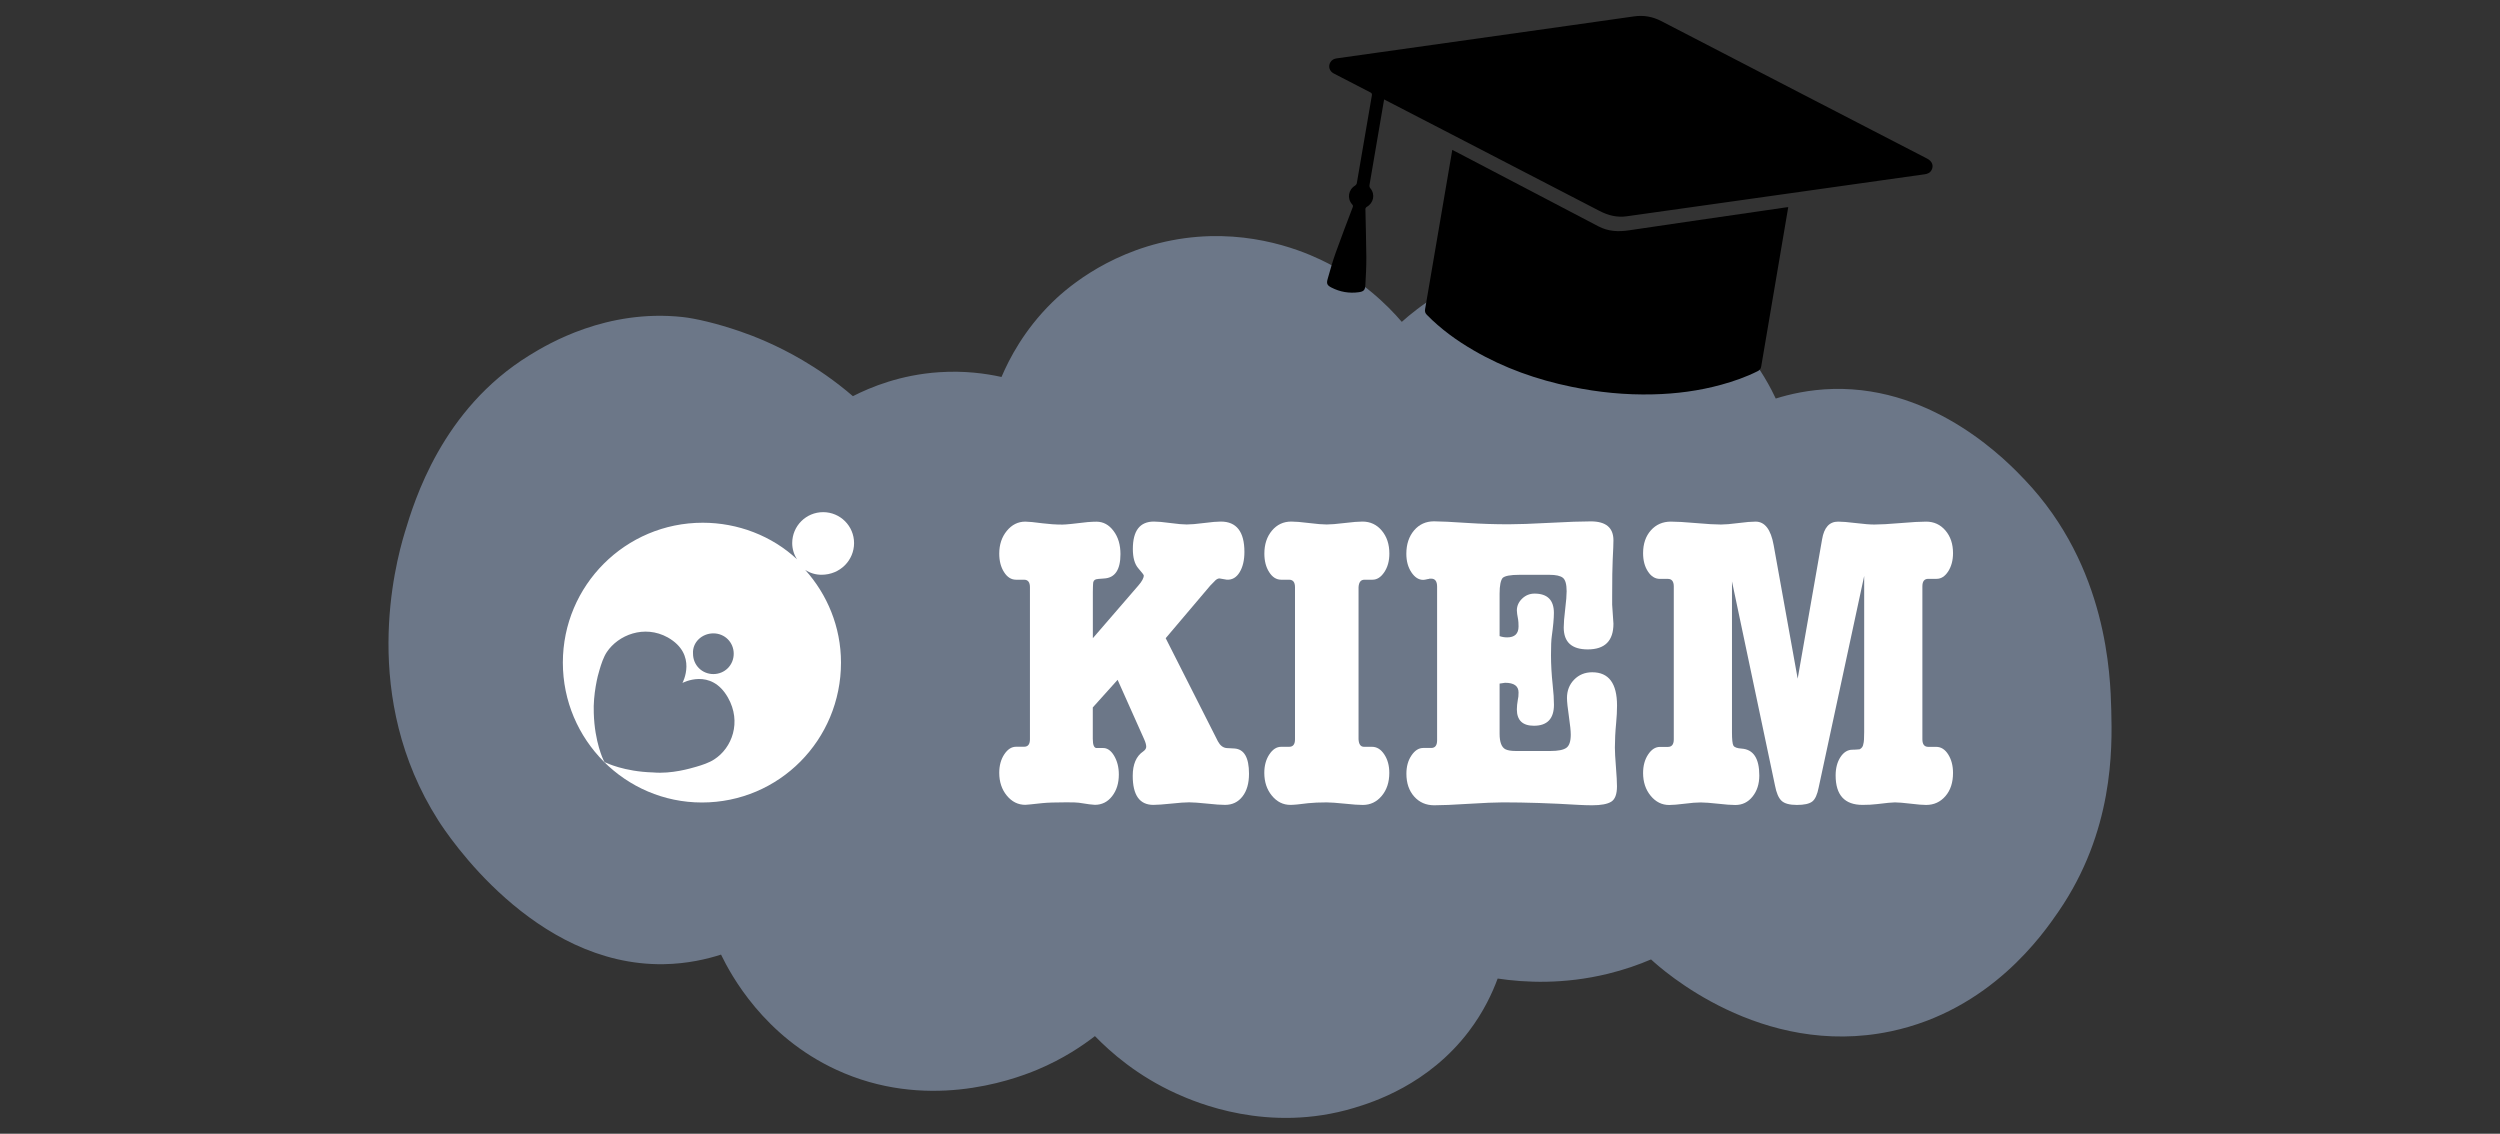
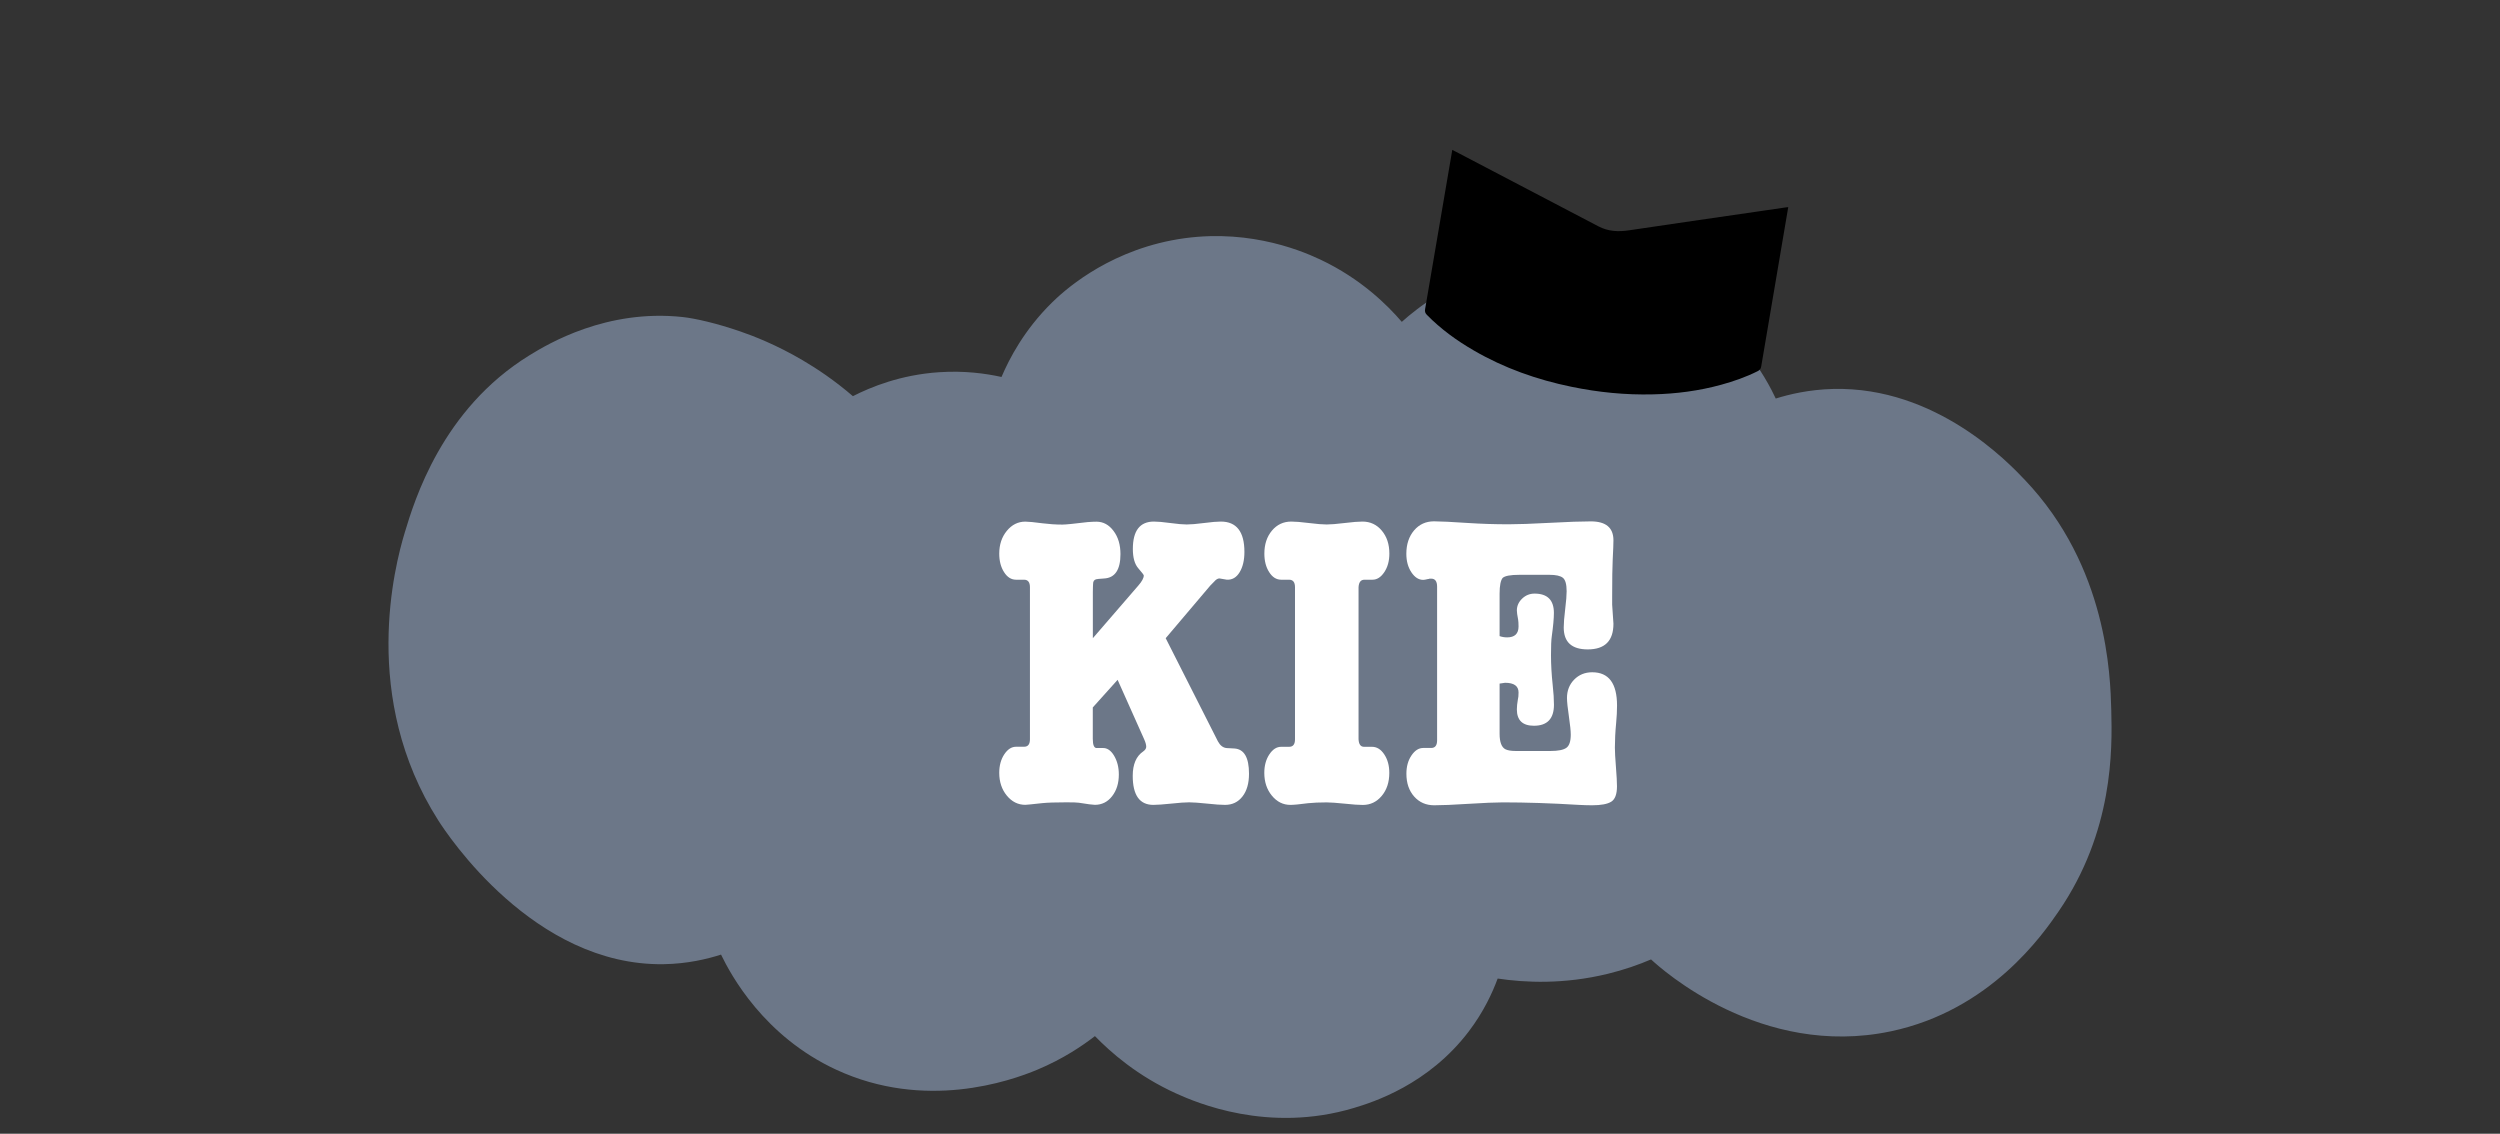
<svg xmlns="http://www.w3.org/2000/svg" xmlns:xlink="http://www.w3.org/1999/xlink" version="1.1" x="0px" y="0px" viewBox="0 0 430 195" style="enable-background:new 0 0 430 195;" xml:space="preserve">
  <rect x="0" y="0" width="430" height="195" fill="#333333" stroke="none" />
  <style type="text/css">
	.st0{display:none;}
	.st1{display:inline;}
	.st2{clip-path:url(#SVGID_00000119824915518787871540000014359594842712283301_);fill:#FFFFFF;}
	
		.st3{clip-path:url(#SVGID_00000119824915518787871540000014359594842712283301_);fill:none;stroke:#7399C4;stroke-width:6.566;stroke-miterlimit:10;}
	.st4{fill:#6C7788;}
	.st5{fill:#FFFFFF;}
</style>
  <g id="Laag_1" class="st0">
    <g class="st1">
      <defs>
        <rect id="SVGID_1_" x="31.77" y="2.29" width="366.08" height="190.71" />
      </defs>
      <clipPath id="SVGID_00000172422431179541645720000005527640542690007989_">
        <use xlink:href="#SVGID_1_" style="overflow:visible;" />
      </clipPath>
      <path style="clip-path:url(#SVGID_00000172422431179541645720000005527640542690007989_);fill:#FFFFFF;" d="M394.3,100.84    c-0.52-6.84-2.42-21.47-11.04-35.39c-1.07-1.73-5.91-9.37-14.34-16.03c-2.62-2.07-14.87-11.38-32.21-11.42    c-5.02-0.01-9.14,0.76-11.87,1.42c-1.27-2.56-3.3-6.22-6.3-10c-11.73-14.76-26.82-16.93-32.14-17.7    c-10.1-1.46-18.1,0.61-22.03,1.88c-7.73,2.51-13.6,6.48-17.39,9.53C242.5,18.5,232.07,9.02,216.71,6.3    c-4.77-0.84-15.93-2.08-28.58,3.65c-4.4,1.99-11.86,5.48-18.72,14.32c-3.14,4.04-5.23,8.02-6.56,10.95    c-4.28-0.82-10.09-1.38-16.88-0.4c-5.81,0.84-10.67,2.57-14.37,4.26c-2.28-2.15-5.63-5.02-9.97-7.71    c-3.91-2.42-26.89-16.65-51.93-3.62c-3.95,2.06-22.7,11.81-30.82,37.56c-3.56,11.29-3.85,21.78-3.39,29.15h-0.17    c0.52,6.84,2.42,21.47,11.04,35.39c1.07,1.73,5.91,9.37,14.34,16.03c2.62,2.07,14.87,11.38,32.21,11.42    c5.02,0.01,9.14-0.76,11.87-1.42c1.27,2.56,3.3,6.22,6.3,10c11.73,14.76,26.82,16.93,32.14,17.7c10.1,1.45,18.1-0.61,22.03-1.88    c7.73-2.51,13.6-6.48,17.39-9.53c4.48,4.64,14.91,14.12,30.27,16.84c4.77,0.84,15.93,2.08,28.58-3.65    c4.4-1.99,11.86-5.48,18.72-14.32c3.14-4.04,5.23-8.02,6.56-10.95c4.28,0.82,10.09,1.38,16.88,0.4    c5.81-0.84,10.67-2.57,14.37-4.26c2.28,2.15,5.63,5.02,9.97,7.71c3.91,2.42,26.89,16.65,51.93,3.62    c3.95-2.06,22.7-11.81,30.82-37.56c3.56-11.29,3.85-21.78,3.39-29.15H394.3z" />
-       <path style="clip-path:url(#SVGID_00000172422431179541645720000005527640542690007989_);fill:none;stroke:#7399C4;stroke-width:6.566;stroke-miterlimit:10;" d="    M394.3,100.84c-0.52-6.84-2.42-21.47-11.04-35.39c-1.07-1.73-5.91-9.37-14.34-16.03c-2.62-2.07-14.87-11.38-32.21-11.42    c-5.02-0.01-9.14,0.76-11.87,1.42c-1.27-2.56-3.3-6.22-6.3-10c-11.73-14.76-26.82-16.93-32.14-17.7    c-10.1-1.46-18.1,0.61-22.03,1.88c-7.73,2.51-13.6,6.48-17.39,9.53C242.5,18.5,232.07,9.02,216.71,6.3    c-4.77-0.84-15.93-2.08-28.58,3.65c-4.4,1.99-11.86,5.48-18.72,14.32c-3.14,4.04-5.23,8.02-6.56,10.95    c-4.28-0.82-10.09-1.38-16.88-0.4c-5.81,0.84-10.67,2.57-14.37,4.26c-2.28-2.15-5.63-5.02-9.97-7.71    c-3.91-2.42-26.89-16.65-51.93-3.62c-3.95,2.06-22.7,11.81-30.82,37.56c-3.56,11.29-3.85,21.78-3.39,29.15h-0.17    c0.52,6.84,2.42,21.47,11.04,35.39c1.07,1.73,5.91,9.37,14.34,16.03c2.62,2.07,14.87,11.38,32.21,11.42    c5.02,0.01,9.14-0.76,11.87-1.42c1.27,2.56,3.3,6.22,6.3,10c11.73,14.76,26.82,16.93,32.14,17.7c10.1,1.45,18.1-0.61,22.03-1.88    c7.73-2.51,13.6-6.48,17.39-9.53c4.48,4.64,14.91,14.12,30.27,16.84c4.77,0.84,15.93,2.08,28.58-3.65    c4.4-1.99,11.86-5.48,18.72-14.32c3.14-4.04,5.23-8.02,6.56-10.95c4.28,0.82,10.09,1.38,16.88,0.4    c5.81-0.84,10.67-2.57,14.37-4.26c2.28,2.15,5.63,5.02,9.97,7.71c3.91,2.42,26.89,16.65,51.93,3.62    c3.95-2.06,22.7-11.81,30.82-37.56c3.56-11.29,3.85-21.78,3.39-29.15H394.3z" />
    </g>
  </g>
  <g id="Laag_2">
    <g>
      <g>
        <path class="st4" d="M146.7,68.14c3.06-1.56,8.19-3.68,14.84-4.12c4.33-0.29,8.01,0.22,10.72,0.82     c1.33-3.13,3.89-8.08,8.66-12.78c1.77-1.74,8.92-8.45,20.61-10.72c12.05-2.33,21.66,1.46,25.56,3.3     c7.03,3.32,11.58,7.88,14.02,10.72c2.81-2.52,8.34-6.79,16.49-9.07c3.72-1.04,13.57-3.22,24.74,0.82     c15.3,5.54,21.79,18.66,23.09,21.44c2.3-0.72,5.72-1.55,9.89-1.65c17.71-0.43,30.19,12.72,32.98,15.67     c14.19,14.95,14.68,33.62,14.84,39.58c0.18,6.79,0.36,20.89-9.07,34.63c-2.62,3.81-11.66,16.99-28.86,20.61     c-22.32,4.7-39.42-10.69-41.23-12.37c-2.15,0.92-4.63,1.79-7.42,2.47c-7.61,1.86-14.29,1.52-18.96,0.82     c-0.88,2.38-2.37,5.67-4.95,9.07c-6.96,9.19-16.51,12.21-19.79,13.19c-14.74,4.43-27.19-0.97-30.51-2.47     c-6.72-3.04-11.33-7.12-14.02-9.89c-2.12,1.64-5.45,3.91-9.89,5.77c-4.77,2-19.37,7.08-34.63,0     c-12.44-5.77-18.09-16.28-19.79-19.79c-2.34,0.75-5.76,1.59-9.89,1.65c-22.33,0.33-37.23-22.35-38.75-24.74     c-13.43-21.08-7.47-43.85-5.77-49.47C71.27,86.12,76,70.4,91.04,61.13c3.27-2.02,13.32-8.01,26.38-6.6     c2.19,0.24,5.89,1.09,9.89,2.47c2.32,0.8,6.23,2.31,10.72,4.95C140.54,63.42,143.54,65.43,146.7,68.14z" />
-         <path class="st5" d="M146.9,93.41c0-2.94-2.38-5.32-5.32-5.32s-5.32,2.38-5.32,5.32c0,0.98,0.28,1.96,0.84,2.8     c-4.34-4.06-10.21-6.3-16.23-6.3c-13.29,0-24.06,10.77-24.06,24.06s10.77,24.06,23.92,24.06c13.29,0,23.92-10.77,23.92-24.06     c0-6.16-2.38-11.75-6.16-15.95c0.84,0.56,1.82,0.84,2.8,0.84C144.52,98.86,146.9,96.35,146.9,93.41z M122.7,108.94     c1.96,0,3.5,1.54,3.5,3.5c0,1.96-1.54,3.5-3.5,3.5c-1.96,0-3.5-1.54-3.5-3.5C119.06,110.48,120.74,108.94,122.7,108.94z      M122.84,130.62c-0.84,0.56-2.1,0.98-3.08,1.26c-0.98,0.28-4.2,1.26-7.42,0.98c-5.04-0.14-8.11-1.68-8.11-1.68s-0.28,0-0.42-0.42     c0,0-1.54-3.08-1.68-8.11c-0.14-3.22,0.7-6.58,0.98-7.41c0.28-0.98,0.7-2.24,1.26-3.08c1.96-2.94,6.44-4.76,10.49-2.52     c5.18,2.94,2.52,7.83,2.52,7.83s4.9-2.66,7.83,2.52C127.59,124.19,125.91,128.66,122.84,130.62z" />
        <path class="st5" d="M187.97,101.88v7.89l7.82-9.05c0.63-0.72,0.94-1.3,0.94-1.74c0-0.1-0.31-0.51-0.94-1.23     c-0.63-0.72-0.94-1.83-0.94-3.33c0-3.14,1.21-4.71,3.62-4.71c0.63,0,1.57,0.08,2.82,0.25c1.25,0.17,2.2,0.25,2.82,0.25     c0.68,0,1.67-0.08,2.97-0.25c1.3-0.17,2.27-0.25,2.9-0.25c2.7,0,4.06,1.74,4.06,5.22c0,1.42-0.27,2.58-0.82,3.49     c-0.55,0.91-1.28,1.33-2.19,1.29l-1.29-0.22c-0.29,0-0.6,0.19-0.93,0.58c-0.14,0.14-0.36,0.36-0.64,0.65l-7.67,9.05l8.98,17.74     c0.39,0.72,0.89,1.11,1.52,1.16l1.3,0.07c1.69,0.1,2.53,1.55,2.53,4.34c0,1.64-0.37,2.95-1.12,3.91     c-0.75,0.97-1.75,1.45-3.01,1.45c-0.68,0-1.7-0.07-3.08-0.22c-1.38-0.14-2.4-0.22-3.08-0.22c-0.68,0-1.7,0.07-3.08,0.22     c-1.38,0.14-2.4,0.22-3.08,0.22c-2.37,0-3.55-1.67-3.55-5c0-1.98,0.6-3.38,1.81-4.2c0.34-0.24,0.51-0.51,0.51-0.8     c0-0.34-0.12-0.77-0.36-1.3l-4.56-10.21l-4.27,4.75v5.4c0,1.1,0.24,1.63,0.72,1.58h0.94c0.77-0.05,1.44,0.39,1.99,1.3     c0.55,0.92,0.83,2,0.83,3.26c0,1.5-0.39,2.74-1.16,3.73c-0.77,0.99-1.76,1.48-2.97,1.48c-0.34,0-1.26-0.12-2.75-0.36     c-0.29-0.05-1.01-0.07-2.17-0.07c-1.88,0-3.26,0.05-4.13,0.14c-1.74,0.19-2.7,0.29-2.9,0.29c-1.26,0-2.32-0.53-3.19-1.59     c-0.87-1.06-1.3-2.37-1.3-3.91c0-1.25,0.29-2.32,0.87-3.19c0.58-0.87,1.25-1.3,2.03-1.3c0.05,0,0.17,0,0.36,0     c0.19,0,0.35,0,0.47,0c0.12,0,0.3,0,0.54,0c0.68,0,1.01-0.43,1.01-1.29V101c0-0.86-0.34-1.29-1.01-1.29c-0.14,0-0.37,0-0.69,0     c-0.31,0-0.54,0-0.69,0c-0.82,0-1.51-0.43-2.06-1.3c-0.56-0.87-0.83-1.93-0.83-3.19c0-1.54,0.43-2.85,1.3-3.91     c0.87-1.06,1.93-1.59,3.19-1.59c0.53,0,1.52,0.1,2.97,0.29c1.11,0.14,2.24,0.22,3.4,0.22c0.53,0,1.98-0.14,4.35-0.43     c0.63-0.05,1.13-0.07,1.52-0.07c1.16,0,2.14,0.53,2.93,1.59c0.8,1.06,1.19,2.39,1.19,3.98c0,2.7-0.94,4.1-2.82,4.2     c-0.82,0.05-1.28,0.1-1.38,0.14c-0.34,0.1-0.51,0.36-0.51,0.8C188,100.63,187.97,101.11,187.97,101.88z" />
        <path class="st5" d="M233.67,101v1.5v24.66c0.05,0.86,0.36,1.29,0.94,1.29c0.29,0,0.49,0,0.62,0c0.12,0,0.25,0,0.4,0     c0.19,0,0.31,0,0.36,0c0.82,0,1.52,0.43,2.1,1.3c0.58,0.87,0.87,1.93,0.87,3.19c0,1.59-0.43,2.91-1.3,3.95     c-0.87,1.04-1.96,1.56-3.26,1.56c-0.68,0-1.71-0.07-3.11-0.22c-1.4-0.14-2.44-0.22-3.11-0.22c-1.26,0-2.32,0.05-3.19,0.14     l-1.88,0.22c-0.53,0.05-0.92,0.07-1.16,0.07c-1.26,0-2.32-0.53-3.19-1.59c-0.87-1.06-1.3-2.37-1.3-3.91     c0-1.25,0.29-2.32,0.87-3.19c0.58-0.87,1.25-1.3,2.03-1.3c0.05,0,0.17,0,0.36,0c0.19,0,0.35,0,0.47,0c0.12,0,0.3,0,0.54,0     c0.68,0,1.01-0.43,1.01-1.29V101c0-0.86-0.34-1.29-1.01-1.29c-0.24,0-0.43,0-0.58,0c-0.1,0-0.24,0-0.43,0c-0.19,0-0.31,0-0.36,0     c-0.82,0-1.51-0.43-2.06-1.3c-0.56-0.87-0.83-1.93-0.83-3.19c0-1.59,0.43-2.91,1.3-3.95c0.87-1.04,1.98-1.56,3.33-1.56     c0.68,0,1.69,0.08,3.04,0.25c1.35,0.17,2.37,0.25,3.04,0.25c0.68,0,1.7-0.08,3.08-0.25c1.38-0.17,2.4-0.25,3.08-0.25     c1.35,0,2.46,0.52,3.33,1.56c0.87,1.04,1.3,2.35,1.3,3.95c0,1.26-0.29,2.32-0.87,3.19c-0.58,0.87-1.26,1.3-2.03,1.3     c-0.14,0-0.37,0-0.69,0c-0.31,0-0.54,0-0.69,0C234.05,99.71,233.72,100.14,233.67,101z" />
        <path class="st5" d="M257.93,102.1v7.31c0.39,0.14,0.82,0.22,1.3,0.22c1.3,0,1.96-0.63,1.96-1.88c0-0.53-0.03-0.92-0.07-1.16     c-0.15-0.77-0.22-1.3-0.22-1.59c0-0.77,0.3-1.45,0.9-2.03c0.6-0.58,1.32-0.87,2.14-0.87c2.22,0,3.33,1.11,3.33,3.33     c0,0.92-0.12,2.25-0.36,3.98c-0.1,0.68-0.14,1.76-0.14,3.26c0,1.64,0.1,3.36,0.29,5.14c0.15,1.35,0.22,2.49,0.22,3.4     c0,2.41-1.15,3.62-3.44,3.62c-1.96,0-2.94-0.94-2.94-2.82c0-0.48,0.06-1.04,0.17-1.67c0.08-0.29,0.12-0.7,0.12-1.23     c0-1.11-0.77-1.67-2.32-1.67c-0.05,0-0.36,0.05-0.94,0.14v8.62c0,1.45,0.34,2.34,1.01,2.68c0.39,0.19,0.97,0.29,1.74,0.29h6.01     c1.3,0,2.21-0.18,2.72-0.54c0.51-0.36,0.76-1.12,0.76-2.28c0-0.63-0.1-1.59-0.29-2.9c-0.24-1.64-0.36-2.78-0.36-3.4     c0-1.25,0.41-2.31,1.23-3.15c0.82-0.84,1.86-1.27,3.11-1.27c2.85,0,4.27,1.91,4.27,5.72c0,0.92-0.05,1.91-0.15,2.97     c-0.15,1.55-0.22,2.97-0.22,4.27c0,0.72,0.06,1.83,0.18,3.33c0.12,1.5,0.18,2.61,0.18,3.33c0,1.35-0.33,2.23-0.98,2.64     c-0.65,0.41-1.75,0.62-3.3,0.62c-0.77,0-1.55-0.03-2.32-0.07c-4.73-0.29-9.08-0.43-13.04-0.43c-1.3,0-3.27,0.09-5.9,0.25     c-2.63,0.17-4.6,0.25-5.9,0.25c-1.4,0-2.55-0.5-3.44-1.5c-0.89-1-1.34-2.31-1.34-3.93c0-1.24,0.29-2.28,0.87-3.14     c0.58-0.86,1.25-1.29,2.03-1.29c0.05,0,0.17,0,0.36,0c0.19,0,0.35,0,0.47,0c0.12,0,0.3,0,0.54,0c0.67,0,1.01-0.44,1.01-1.31     v-26.43c0-0.92-0.34-1.38-1.01-1.38c-0.05,0-0.15,0-0.29,0c-0.1,0.05-0.19,0.07-0.29,0.07c-0.39,0.1-0.65,0.14-0.8,0.14     c-0.77,0-1.45-0.43-2.03-1.3c-0.58-0.87-0.87-1.93-0.87-3.19c0-1.64,0.45-2.98,1.33-4.02c0.89-1.04,2.03-1.56,3.43-1.56     c1.06,0,3.03,0.1,5.91,0.29c2.16,0.14,4.47,0.22,6.92,0.22c1.59,0,3.94-0.08,7.07-0.25c3.13-0.17,5.48-0.25,7.07-0.25     c2.6,0,3.89,1.09,3.89,3.26c0,0.53-0.04,1.67-0.13,3.4c-0.06,1.16-0.09,3.24-0.09,6.23v1.45l0.22,3.26     c0,2.95-1.47,4.42-4.42,4.42c-2.75,0-4.13-1.25-4.13-3.77c0-0.72,0.08-1.77,0.25-3.15c0.17-1.38,0.25-2.4,0.25-3.08     c0-1.21-0.22-1.98-0.65-2.32c-0.43-0.34-1.2-0.51-2.3-0.51h-5.18c-1.54,0-2.5,0.18-2.88,0.54     C258.12,99.82,257.93,100.7,257.93,102.1z" />
-         <path class="st5" d="M305.07,93.77l4.13,22.96l4.2-23.97c0.34-2.03,1.25-3.04,2.75-3.04c0.67,0,1.7,0.08,3.08,0.25     c1.38,0.17,2.43,0.25,3.15,0.25c1.01,0,2.51-0.08,4.49-0.25c1.98-0.17,3.45-0.25,4.42-0.25c1.35,0,2.46,0.51,3.33,1.53     c0.87,1.02,1.3,2.32,1.3,3.89c0,1.24-0.28,2.28-0.83,3.14c-0.56,0.86-1.22,1.28-1.99,1.28c-0.14,0-0.39,0-0.72,0     c-0.34,0-0.58,0-0.72,0c-0.68,0-1.01,0.43-1.01,1.3v26.3c0,0.86,0.34,1.3,1.01,1.3c0.24,0,0.43,0,0.58,0c0.14,0,0.29,0,0.43,0     c0.19,0,0.31,0,0.36,0c0.82,0,1.51,0.43,2.06,1.3c0.55,0.87,0.83,1.93,0.83,3.19c0,1.64-0.43,2.97-1.3,3.98     c-0.87,1.01-1.98,1.52-3.33,1.52c-0.58,0-1.47-0.07-2.68-0.22c-1.21-0.14-2.1-0.22-2.68-0.22c-0.48,0-1.5,0.1-3.04,0.29     c-0.77,0.1-1.62,0.14-2.53,0.14c-3.09,0-4.63-1.69-4.63-5.07c0-1.25,0.28-2.31,0.83-3.15c0.55-0.84,1.24-1.27,2.06-1.27     c0.29,0,0.7-0.02,1.23-0.07c0.39-0.19,0.6-0.51,0.65-0.94c0.1-0.29,0.14-0.96,0.14-2.03V99.06l-7.82,36.35     c-0.24,1.26-0.62,2.08-1.12,2.46c-0.51,0.39-1.39,0.58-2.64,0.58c-1.26,0-2.14-0.24-2.64-0.72c-0.51-0.48-0.88-1.35-1.12-2.61     L297.9,100v25.93c0,1.26,0.08,2.03,0.25,2.32c0.17,0.29,0.64,0.46,1.41,0.51c2.03,0.14,3.04,1.69,3.04,4.63     c0,1.45-0.39,2.66-1.16,3.62c-0.77,0.97-1.76,1.45-2.97,1.45c-0.68,0-1.67-0.07-2.97-0.22c-1.3-0.14-2.29-0.22-2.97-0.22     c-0.72,0-1.65,0.07-2.79,0.22c-1.13,0.14-2.02,0.22-2.64,0.22c-1.26,0-2.32-0.53-3.19-1.59c-0.87-1.06-1.3-2.37-1.3-3.91     c0-1.25,0.29-2.32,0.87-3.19c0.58-0.87,1.25-1.3,2.03-1.3c0.05,0,0.17,0,0.36,0c0.19,0,0.35,0,0.47,0c0.12,0,0.3,0,0.54,0     c0.67,0,1.01-0.43,1.01-1.3v-26.3c0-0.86-0.34-1.3-1.01-1.3c-0.15,0-0.37,0-0.69,0c-0.31,0-0.54,0-0.69,0     c-0.82,0-1.51-0.43-2.06-1.28c-0.56-0.86-0.83-1.9-0.83-3.14c0-1.62,0.45-2.93,1.34-3.93c0.89-1,2.04-1.5,3.44-1.5     c0.96,0,2.4,0.08,4.31,0.25c1.91,0.17,3.34,0.25,4.31,0.25c0.68,0,1.67-0.08,2.97-0.25c1.3-0.17,2.29-0.25,2.97-0.25     C303.55,89.71,304.59,91.07,305.07,93.77z" />
      </g>
      <g>
-         <path d="M238.07,17.1c-0.03,0.2-0.06,0.33-0.08,0.45c-0.81,4.74-1.61,9.49-2.43,14.23c-0.04,0.25-0.01,0.43,0.16,0.63     c0.85,1.03,0.53,2.53-0.65,3.18c-0.11,0.06-0.22,0.24-0.22,0.36c0.05,2.77,0.14,5.54,0.16,8.31c0.01,1.6-0.08,3.21-0.17,4.81     c-0.05,0.83-0.29,1.07-1.12,1.19c-1.65,0.23-3.23-0.04-4.71-0.8c-0.72-0.37-0.88-0.66-0.67-1.42c0.43-1.55,0.87-3.09,1.41-4.6     c0.93-2.62,1.94-5.21,2.92-7.81c0.07-0.2,0.04-0.32-0.1-0.48c-0.91-1-0.66-2.53,0.51-3.23c0.13-0.08,0.26-0.26,0.29-0.41     c0.87-5.03,1.72-10.07,2.59-15.1c0.05-0.29-0.04-0.41-0.28-0.53c-2.09-1.07-4.18-2.15-6.27-3.24c-0.75-0.39-1-1.21-0.6-1.91     c0.25-0.44,0.66-0.64,1.15-0.7c2.49-0.35,4.97-0.7,7.46-1.05c10.92-1.54,21.84-3.08,32.76-4.62c3.62-0.51,7.23-1.01,10.85-1.54     c1.66-0.24,3.21,0.03,4.7,0.8c8.03,4.17,16.06,8.32,24.09,12.47c7.21,3.73,14.43,7.46,21.65,11.19c0.85,0.44,1.15,1.19,0.77,1.94     c-0.25,0.5-0.69,0.69-1.22,0.76c-2.46,0.34-4.93,0.69-7.39,1.04c-8.41,1.19-16.82,2.38-25.23,3.56c-6.2,0.87-12.4,1.74-18.6,2.62     c-1.67,0.24-3.2-0.15-4.68-0.92c-8.85-4.6-17.71-9.17-26.57-13.76c-3.35-1.73-6.71-3.47-10.06-5.2     C238.37,17.26,238.26,17.2,238.07,17.1z" />
        <path d="M307.58,35.63c-0.03,0.2-0.06,0.36-0.09,0.52c-1.52,8.96-3.05,17.91-4.56,26.87c-0.07,0.43-0.26,0.65-0.63,0.83     c-1.99,1-4.09,1.73-6.23,2.32c-3.85,1.06-7.78,1.57-11.76,1.66c-4.72,0.12-9.39-0.35-14-1.3c-5.94-1.22-11.59-3.21-16.85-6.27     c-2.93-1.7-5.65-3.67-8.03-6.1c-0.29-0.29-0.39-0.57-0.31-1c1.54-8.94,3.06-17.89,4.58-26.83c0.03-0.17,0.06-0.33,0.09-0.55     c0.47,0.24,0.9,0.47,1.34,0.69c7.94,4.15,15.88,8.3,23.8,12.46c1.69,0.89,3.44,0.96,5.29,0.68c7.25-1.09,14.5-2.12,21.75-3.18     c1.76-0.26,3.52-0.51,5.27-0.77C307.34,35.66,307.43,35.65,307.58,35.63z" />
      </g>
    </g>
  </g>
</svg>